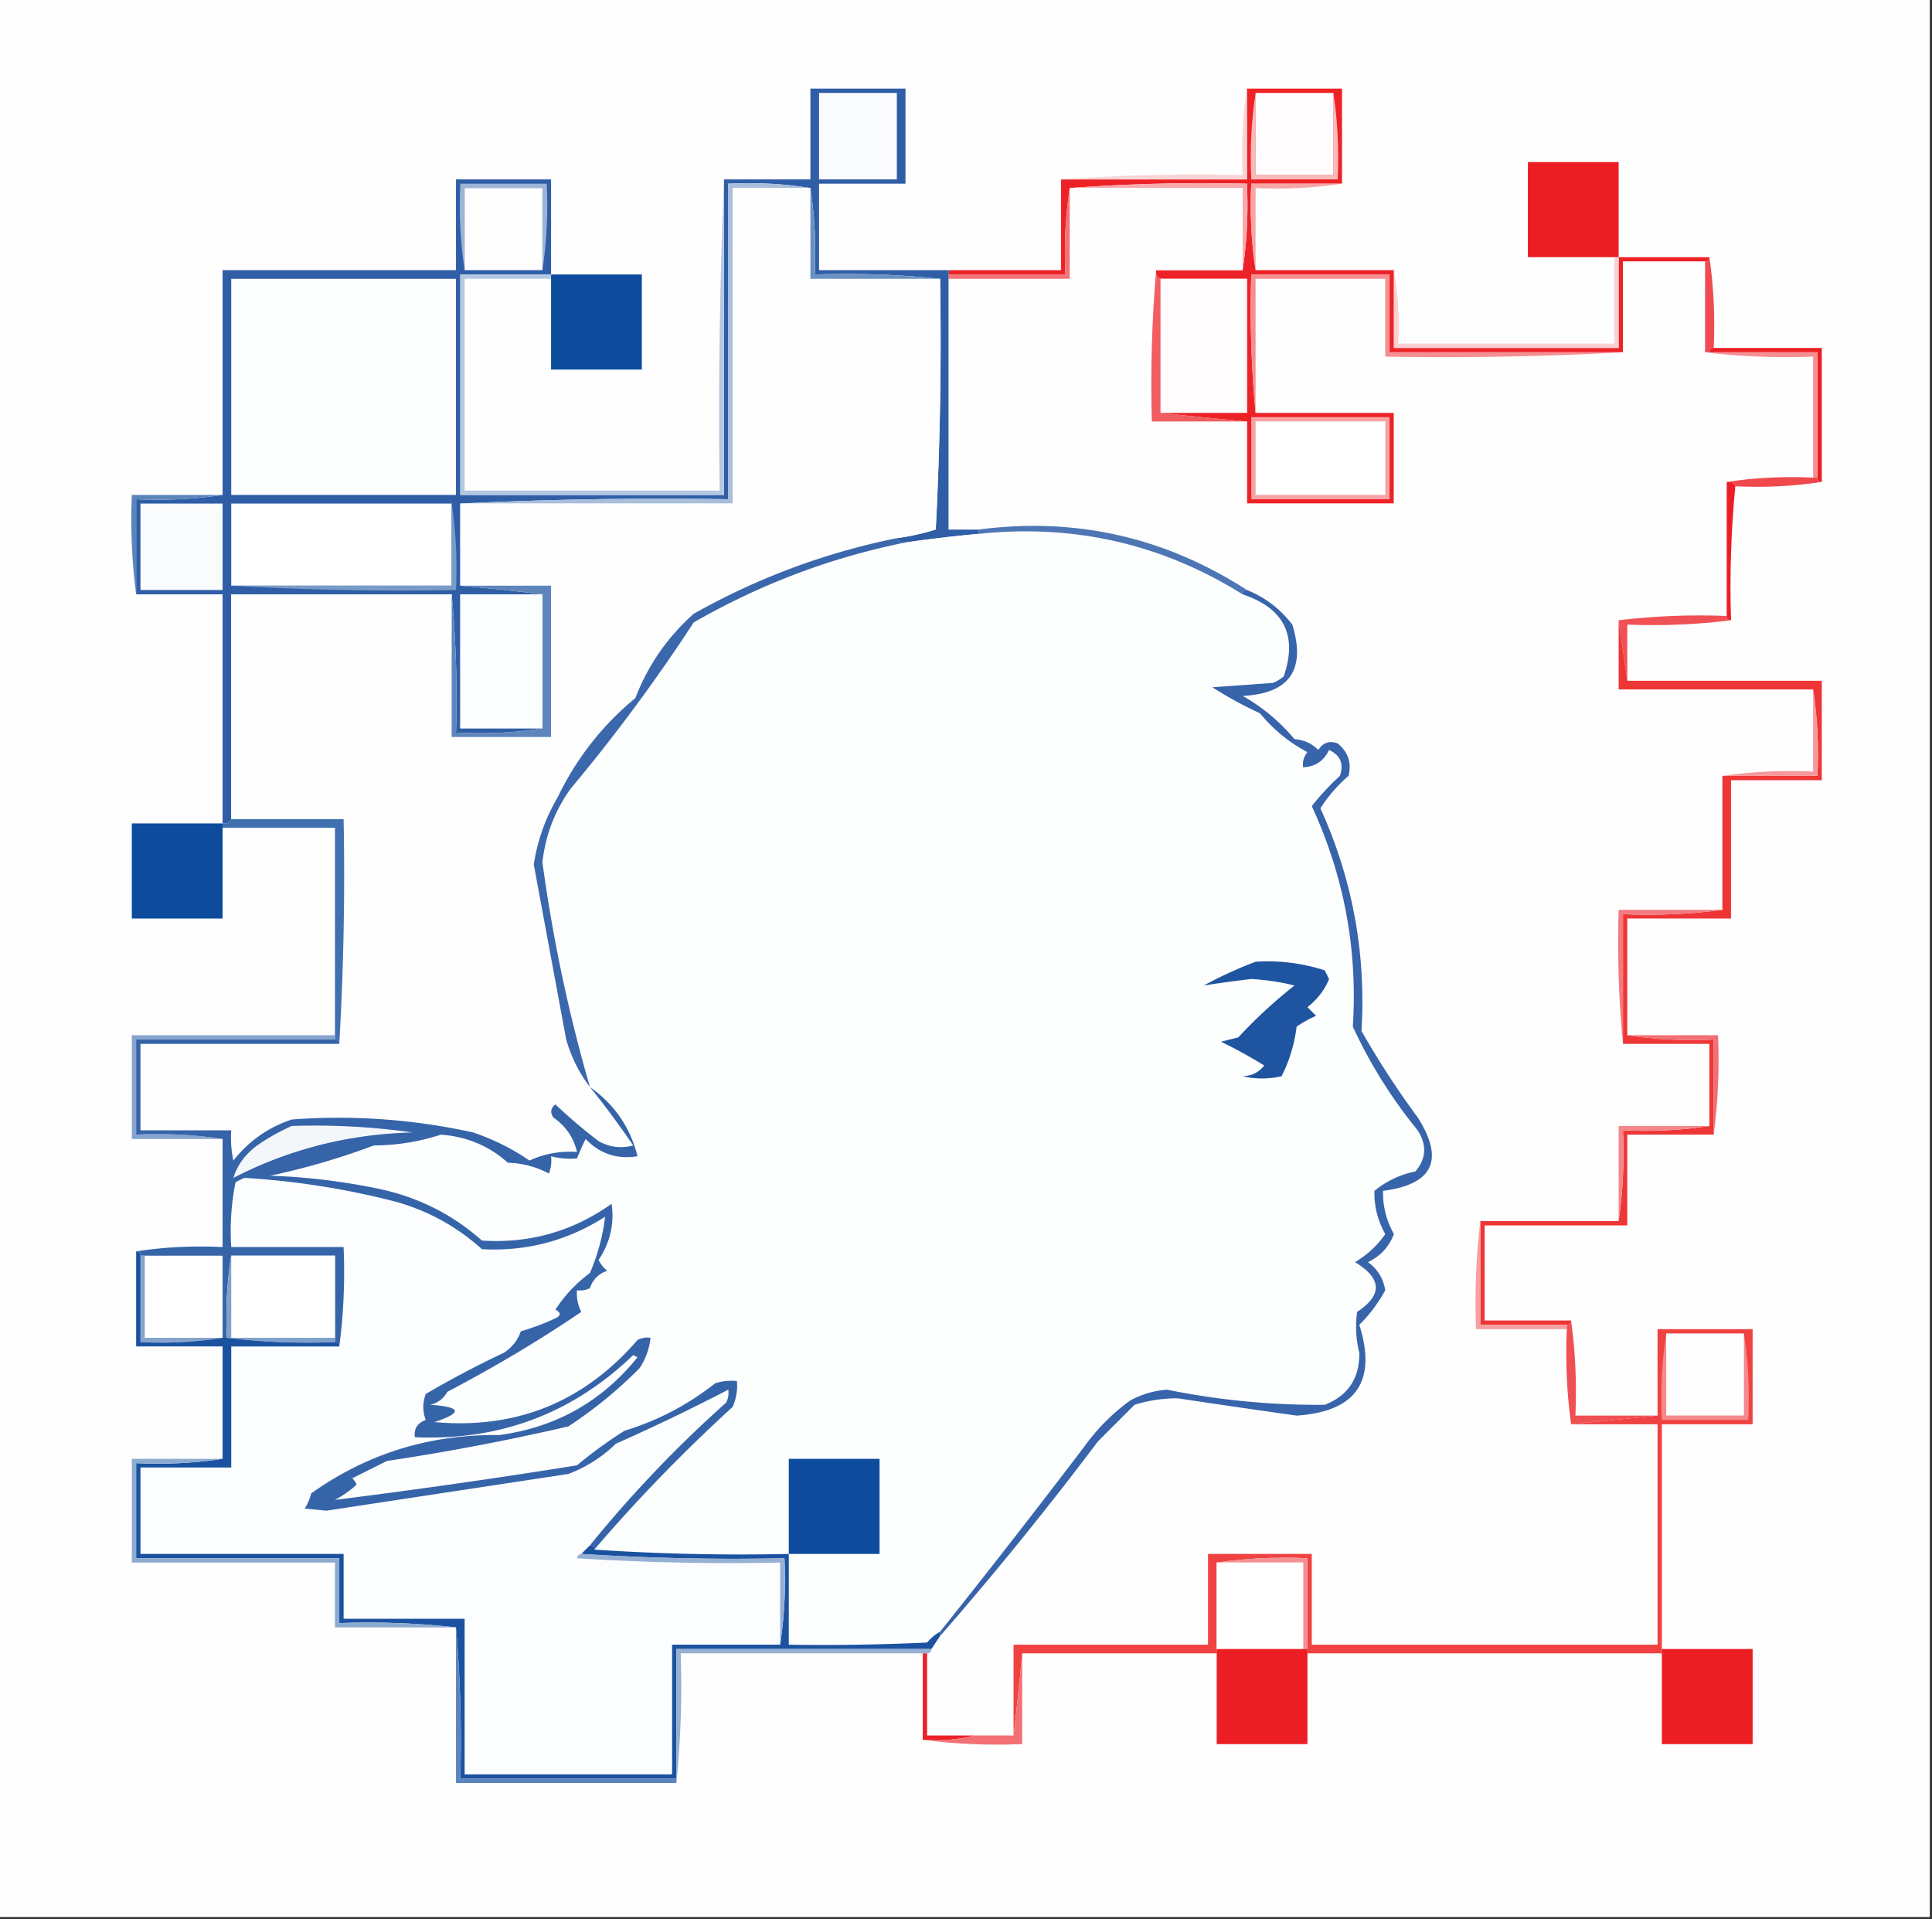
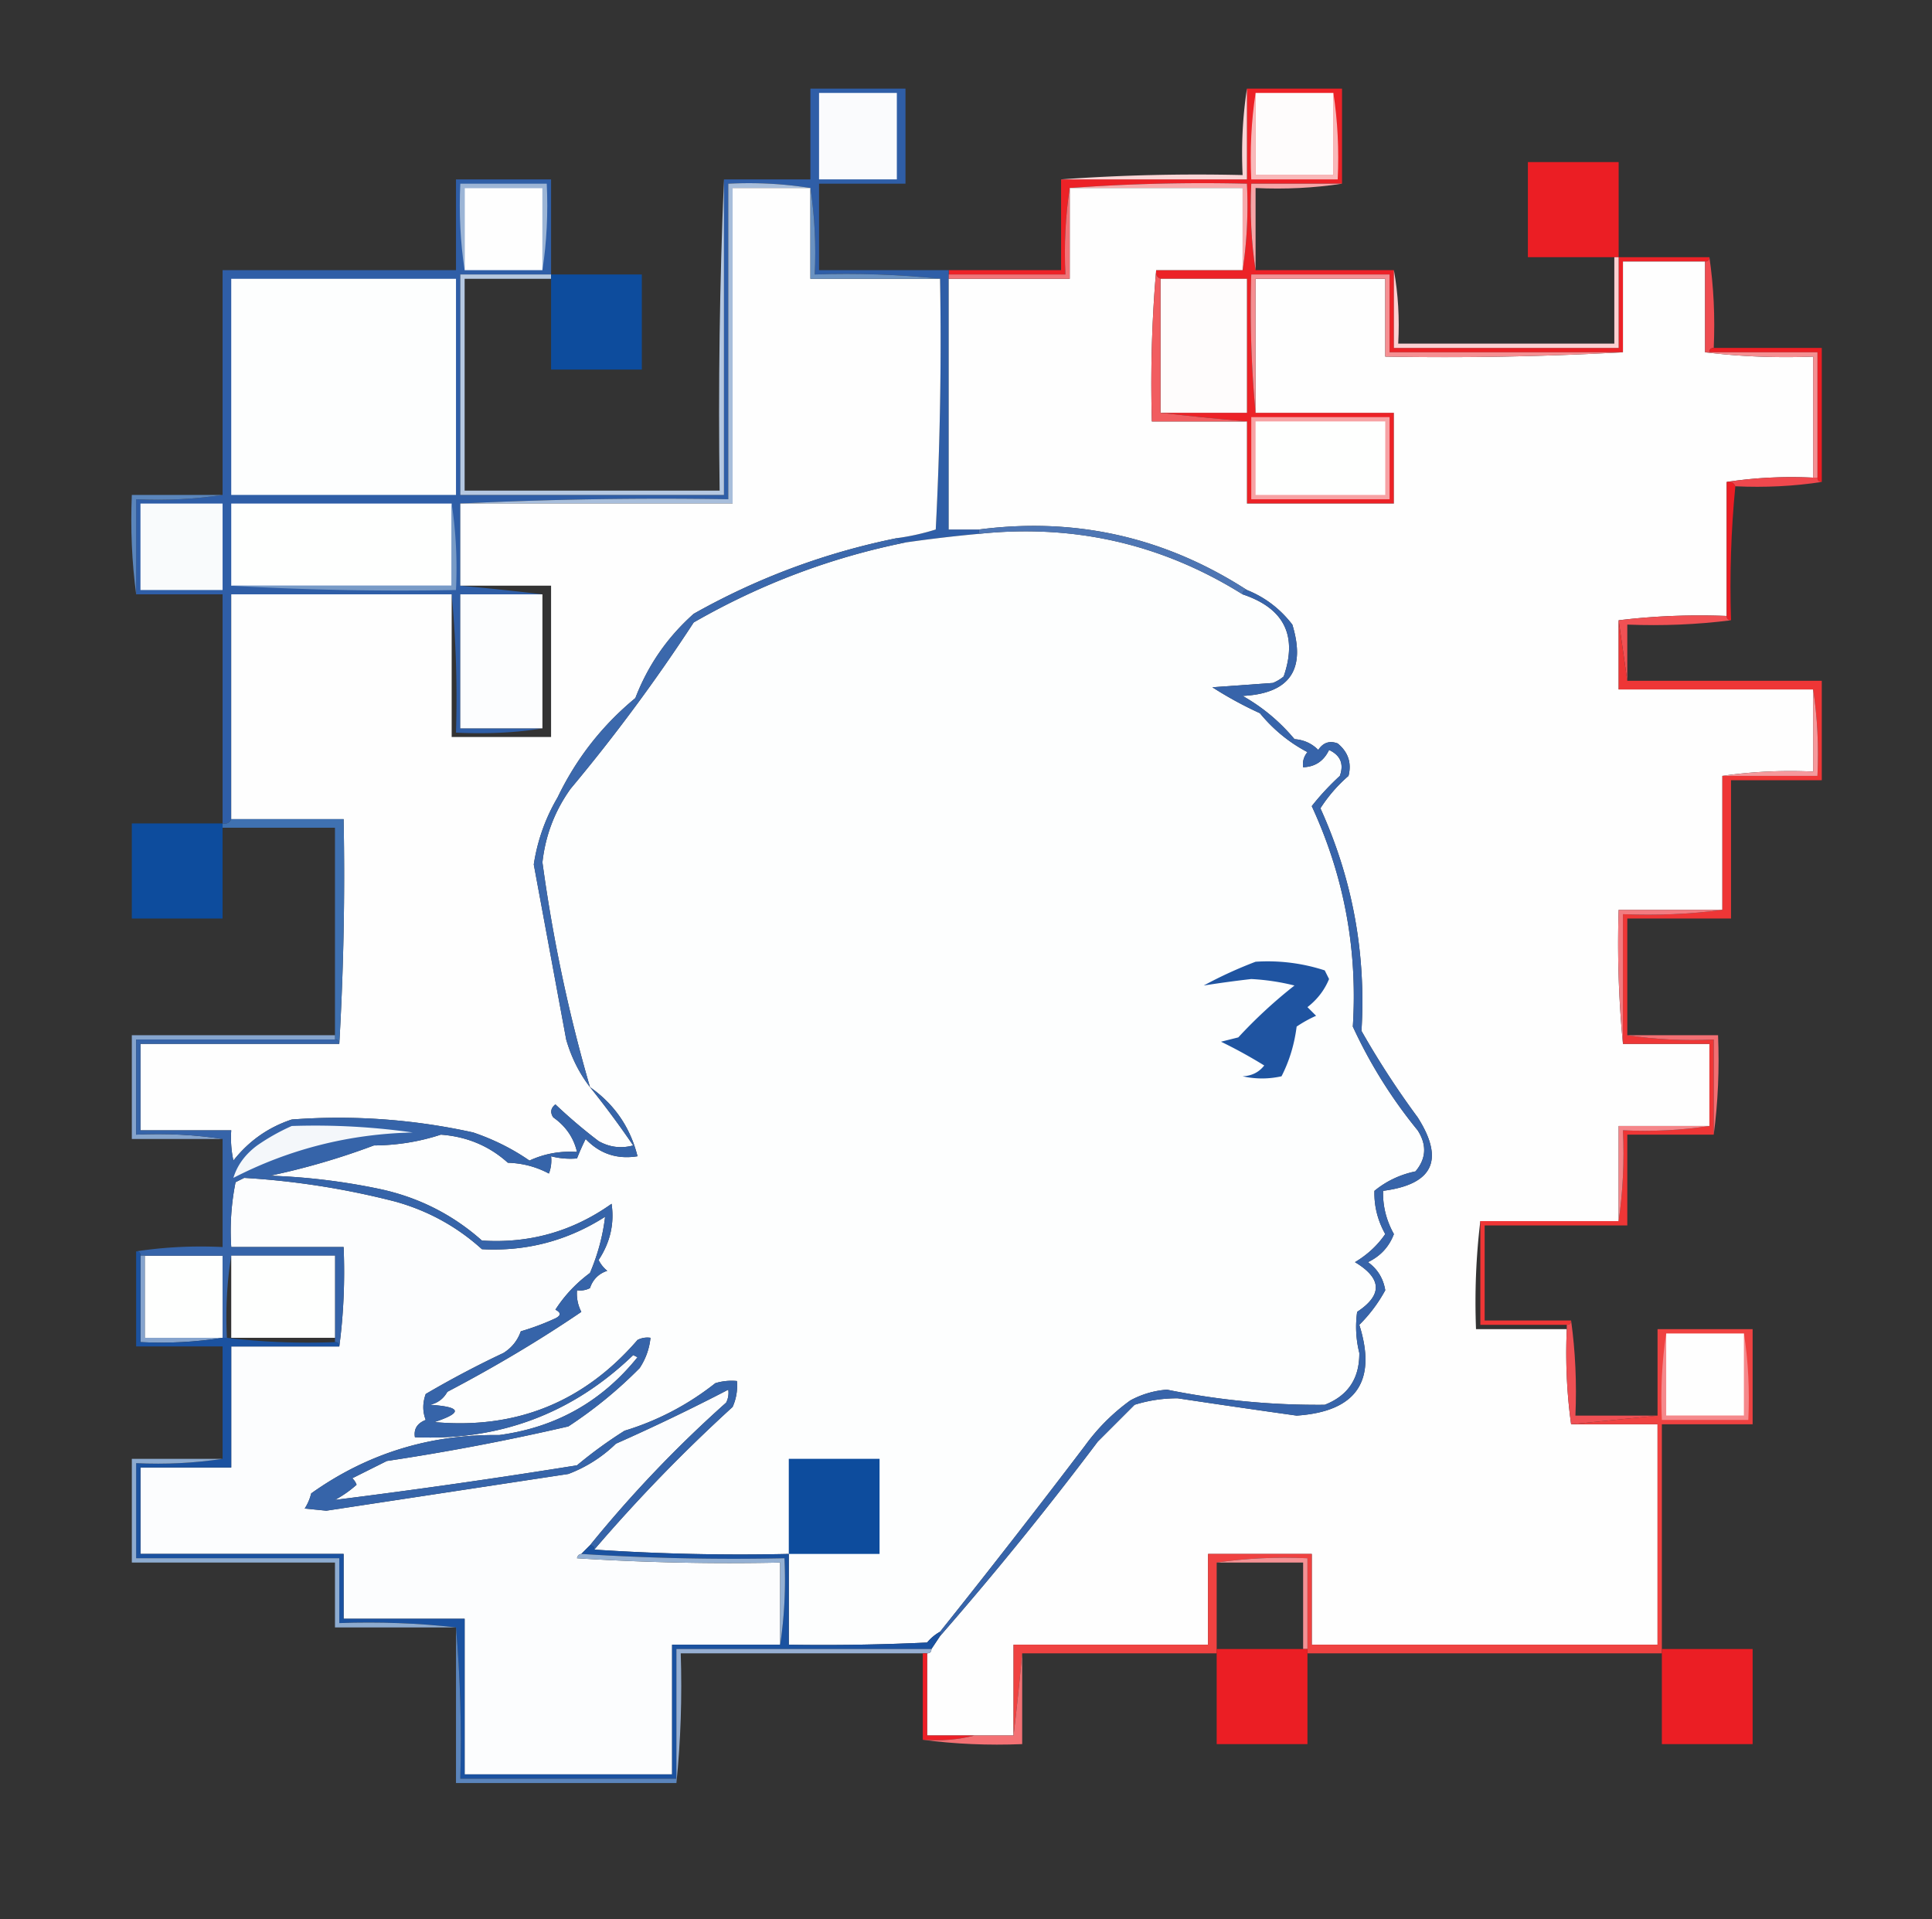
<svg xmlns="http://www.w3.org/2000/svg" width="447" height="444" style="shape-rendering:geometricPrecision;text-rendering:geometricPrecision;image-rendering:optimizeQuality;fill-rule:evenodd;clip-rule:evenodd">
  <rect width="100%" height="100%" fill="#333333" stroke="none" />
-   <path style="opacity:1" fill="#fefefe" d="M-.5-.5h447v444H-.5V-.5z" />
  <path style="opacity:1" fill="#ec2227" d="M288.5 20.5h22v22h-21c-.324 6.854.009 13.521 1 20h32v18h52v-21h21c0 .667-.333 1-1 1h-19v21h-54v-18h-32c-.328 10.846.006 21.513 1 32h32v21h-34v-19c-7.24-.632-13.907-1.3-20-2h20v-31h-20c-.838-.342-1.172-1.008-1-2h20c.991-6.479 1.324-13.146 1-20a420.86 420.86 0 0 0-41 1c-.991 6.479-1.324 13.146-1 20h-27v-1h26v-21h43v-21z" />
  <path style="opacity:1" fill="#eb1e24" d="M374.5 59.5h-21v-22h21v22z" />
  <path style="opacity:1" fill="#fad5d6" d="M288.5 20.5v21h-43a441.612 441.612 0 0 1 42-1c-.324-6.854.009-13.521 1-20z" />
  <path style="opacity:1" fill="#f9b9ba" d="M290.5 21.5v19h18v-19c.991 6.479 1.324 13.146 1 20h-20c-.324-6.854.009-13.521 1-20z" />
  <path style="opacity:1" fill="#fefcfc" d="M290.5 21.5h18v19h-18v-19z" />
  <path style="opacity:1" fill="#2f5ea7" d="M219.5 62.5v60h7v1a331.824 331.824 0 0 0-17 2c-.992.172-1.658-.162-2-1a54.293 54.293 0 0 0 9-2c1-19.322 1.333-38.655 1-58-9.486-.994-19.152-1.327-29-1 .324-6.854-.009-13.521-1-20-6.145-.99-12.478-1.324-19-1v73a961.42 961.42 0 0 0-62 1v19c6.907.631 13.24 1.297 19 2h-19v31h19c-5.908.999-12.574 1.333-20 1 .328-10.846-.006-21.513-1-32h-51v52c-.342.838-1.008 1.172-2 1v-53h-20v-22c6.854.324 13.521-.009 20-1v-52h54v-21h22v22h-21v51h61v-73h20v-21h22v22h-20v20h30z" />
  <path style="opacity:1" fill="#fafbfd" d="M189.5 21.5h18v20h-18v-20z" />
  <path style="opacity:1" fill="#f8aaac" d="M247.5 43.5a420.86 420.86 0 0 1 41-1c.324 6.854-.009 13.521-1 20v-19h-40z" />
  <path style="opacity:1" fill="#a8bedb" d="M187.5 43.5h-18v73h-63a961.42 961.42 0 0 1 62-1v-73c6.522-.324 12.855.01 19 1z" />
  <path style="opacity:1" fill="#fefefe" d="M187.5 43.5v21h30c.333 19.345 0 38.678-1 58a54.293 54.293 0 0 1-9 2c-16.598 3.365-32.264 9.199-47 17.5-6.09 5.419-10.59 11.919-13.5 19.5-7.667 6.319-13.667 13.986-18 23a43.154 43.154 0 0 0-5.5 15.5l7.5 40.5c1.188 4.113 3.021 7.78 5.5 11a212.685 212.685 0 0 1 10 13.5c-2.803.755-5.47.422-8-1a120.678 120.678 0 0 1-10-8.5c-1.083.865-1.249 1.865-.5 3 2.903 2.046 4.736 4.713 5.5 8-3.901-.255-7.568.412-11 2-3.937-2.723-8.27-4.89-13-6.5a144.287 144.287 0 0 0-42-3c-5.43 1.802-9.93 4.969-13.5 9.5a24.939 24.939 0 0 1-.5-7h-21v-20h46a676.57 676.57 0 0 0 1-52h-26v-52h51v33h23v-35h-21v-19h63v-73h18zM247.5 43.5h40v19h-20c-.995 11.488-1.328 23.155-1 35h22v19h34v-21h-32v-31h30v18c18.508.33 36.841-.003 55-1v-21h19v21c8.15.993 16.483 1.326 25 1v28c-6.854-.324-13.521.009-20 1v31c-8.517-.326-16.85.007-25 1v16h45v19c-7.187-.325-14.187.009-21 1v31h-24c-.328 10.514.006 20.847 1 31h20v19h-21v22h-32c-.993 8.15-1.326 16.483-1 25h21c-.325 7.519.008 14.852 1 22h20v51h-80v-21h-24v21h-45v21h-20v-19c.667 0 1-.333 1-1l2-3a798.814 798.814 0 0 0 36.5-45l8.5-8.5a32.614 32.614 0 0 1 10-1.5 2706.068 2706.068 0 0 0 27.5 4c13.782-.935 18.615-7.935 14.5-21a34.272 34.272 0 0 0 6-8c-.455-2.751-1.789-4.918-4-6.5 2.894-1.392 4.894-3.559 6-6.5-1.766-3.168-2.599-6.501-2.5-10 11.587-1.506 14.253-7.173 8-17a199.073 199.073 0 0 1-13-20c1.087-17.978-2.079-35.145-9.5-51.5a34.517 34.517 0 0 1 6.5-7.5c.755-2.997-.078-5.497-2.5-7.5-1.867-.711-3.367-.211-4.5 1.5-1.491-1.504-3.324-2.337-5.5-2.5-3.416-4.087-7.416-7.42-12-10 10.862-.55 14.695-6.05 11.5-16.5-2.809-3.65-6.309-6.317-10.5-8-18.979-12.245-39.646-16.912-62-14h-7v-58h28v-21z" />
  <path style="opacity:1" fill="#f7a5a7" d="M310.5 42.5c-6.479.99-13.146 1.324-20 1v19c-.991-6.479-1.324-13.146-1-20h21z" />
  <path style="opacity:1" fill="#9cb5d6" d="M125.5 62.5v-19h-18v19c-.991-6.479-1.324-13.146-1-20h20c.324 6.854-.009 13.521-1 20z" />
  <path style="opacity:1" fill="#fefefe" d="M125.5 62.5h-18v-19h18v19z" />
  <path style="opacity:1" fill="#ef4c51" d="M395.5 59.5c.991 6.813 1.325 13.813 1 21-.667 0-1 .333-1 1h-1v-21c.667 0 1-.333 1-1z" />
  <path style="opacity:1" fill="#6a92c2" d="M187.5 43.5c.991 6.479 1.324 13.146 1 20 9.848-.327 19.514.006 29 1h-30v-21z" />
  <path style="opacity:1" fill="#f27377" d="M247.5 43.5v21h-28v-1h27c-.324-6.854.009-13.521 1-20z" />
  <path style="opacity:1" fill="#fdfefe" d="M53.5 64.5h52v50h-52v-50z" />
  <path style="opacity:1" fill="#fefcfc" d="M268.5 64.5h20v31h-20v-31z" />
  <path style="opacity:1" fill="#f15d60" d="M267.5 62.5c-.172.992.162 1.658 1 2v31c6.093.7 12.76 1.368 20 2h-22c-.328-11.845.005-23.512 1-35z" />
  <path style="opacity:1" fill="#fcd0d1" d="M373.5 59.5h1v21h-52v-18c.989 5.475 1.322 11.142 1 17h50v-20z" />
  <path style="opacity:1" fill="#eb1e24" d="M395.5 81.5c0-.667.333-1 1-1h25v31c-.667 0-1-.333-1-1v-29h-25z" />
  <path style="opacity:1" fill="#f58f92" d="M375.5 81.5a756.853 756.853 0 0 1-55 1v-18h-30v31c-.994-10.487-1.328-21.154-1-32h32v18h54zM394.5 81.5h26v29h-1v-28c-8.517.326-16.85-.007-25-1z" />
  <path style="opacity:1" fill="#ec1e25" d="M399.5 111.5c.992-.172 1.658.162 2 1-.994 10.153-1.328 20.486-1 31-.667 0-1-.333-1-1v-31z" />
  <path style="opacity:1" fill="#ef484d" d="M399.5 111.5c6.479-.991 13.146-1.324 20-1h1c0 .667.333 1 1 1-6.479.991-13.146 1.324-20 1-.342-.838-1.008-1.172-2-1z" />
  <path style="opacity:1" fill="#b5c8e1" d="M167.5 41.5v73h-61v-51h21v1h-20v49h59c-.331-24.172.002-48.172 1-72z" />
  <path style="opacity:1" fill="#0d4c9d" d="M127.5 63.5h21v22h-21v-22z" />
  <path style="opacity:1" fill="#f7a2a4" d="M289.5 96.5h32v19h-32v-19z" />
  <path style="opacity:1" fill="#fefffe" d="M290.5 97.5h30v17h-30v-17z" />
  <path style="opacity:1" fill="#5a85bb" d="M51.5 114.5c-6.479.991-13.146 1.324-20 1v22c-.992-7.482-1.325-15.148-1-23h21z" />
  <path style="opacity:1" fill="#f9fbfc" d="M32.5 116.5h19v20h-19v-20z" />
  <path style="opacity:1" fill="#fefffe" d="M104.5 116.5v19h-51v-19h51z" />
  <path style="opacity:1" fill="#fdfefe" d="M226.5 123.5c22.033-2.313 42.366 2.353 61 14 9.603 3.206 12.77 9.539 9.5 19a9.454 9.454 0 0 1-2.5 1.5l-14 1a87.45 87.45 0 0 0 11 6c3.108 3.784 6.775 6.784 11 9-.837 1.011-1.17 2.178-1 3.5 2.772-.095 4.772-1.429 6-4 2.644 1.241 3.477 3.241 2.5 6-2.444 2.254-4.611 4.587-6.5 7 7.474 16.176 10.641 33.176 9.5 51a111.786 111.786 0 0 0 15 24c2.157 3.365 1.991 6.532-.5 9.5-3.562.739-6.728 2.239-9.5 4.5-.099 3.499.734 6.832 2.5 10-1.775 2.603-4.108 4.77-7 6.5 6.25 3.76 6.417 7.593.5 11.5a24.905 24.905 0 0 0 .5 9.5c.06 5.895-2.607 9.895-8 12a175.096 175.096 0 0 1-36.5-3.5 20.9 20.9 0 0 0-8.5 2.5 46.578 46.578 0 0 0-10.5 10.5 2209.529 2209.529 0 0 1-33.5 43 10.515 10.515 0 0 0-3 2.5c-10.661.5-21.328.667-32 .5v-21a507.055 507.055 0 0 1-45-1 373.517 373.517 0 0 1 32-33 11.988 11.988 0 0 0 1-6 12.93 12.93 0 0 0-5 .5c-6.331 4.999-13.331 8.665-21 11a102.264 102.264 0 0 0-11 8 1620.346 1620.346 0 0 1-56 8 26.107 26.107 0 0 0 5-3.5 3.646 3.646 0 0 0-1-1.5l8-4a542.353 542.353 0 0 0 42-8 100.815 100.815 0 0 0 16.5-13.5c1.411-2.15 2.245-4.484 2.5-7a4.934 4.934 0 0 0-3 .5c-12.409 14.37-28.075 20.704-47 19 6.619-2.183 6.286-3.517-1-4 1.791-.415 3.124-1.415 4-3 11.185-5.877 21.518-12.044 31-18.5a9.108 9.108 0 0 1-1-5 4.934 4.934 0 0 0 3-.5c.667-2 2-3.333 4-4a7.248 7.248 0 0 1-2-2.5c2.675-4.058 3.675-8.391 3-13-8.994 6.387-18.994 9.22-30 8.5-6.884-6.109-14.884-10.109-24-12a147.65 147.65 0 0 0-25-3 165.689 165.689 0 0 0 24-7c5.382-.039 10.549-.872 15.5-2.5 6.025.446 11.192 2.612 15.5 6.5 3.403.1 6.57.934 9.5 2.5a8.43 8.43 0 0 0 .5-4 17.65 17.65 0 0 0 6 .5 54.628 54.628 0 0 1 2-4.5c3.262 3.425 7.262 4.758 12 4-1.683-6.701-5.35-12.035-11-16-4.926-16.956-8.592-34.29-11-52 .685-6.221 2.852-11.888 6.5-17a405.447 405.447 0 0 0 28.5-38.5c15.426-8.86 31.759-15.027 49-18.5a331.824 331.824 0 0 1 17-2z" />
  <path style="opacity:1" fill="#4e76b4" d="M288.5 136.5c-.667 0-1 .333-1 1-18.634-11.647-38.967-16.313-61-14v-1c22.354-2.912 43.021 1.755 62 14z" />
  <path style="opacity:1" fill="#789bc7" d="M104.5 116.5c.991 6.479 1.324 13.146 1 20a676.415 676.415 0 0 1-52-1h51v-19z" />
-   <path style="opacity:1" fill="#5e86bc" d="M106.5 135.5h21v35h-23v-33c.994 10.487 1.328 21.154 1 32 7.426.333 14.092-.001 20-1v-31c-5.76-.703-12.093-1.369-19-2z" />
  <path style="opacity:1" fill="#fcfdfe" d="M125.5 137.5v31h-19v-31h19z" />
  <path style="opacity:1" fill="#f05154" d="M374.5 143.5c8.15-.993 16.483-1.326 25-1 0 .667.333 1 1 1-7.816.992-15.816 1.326-24 1v13l-2-14z" />
  <path style="opacity:1" fill="#ee3636" d="m374.5 143.5 2 14h45v23h-21v32h-24v27c6.479.991 13.146 1.324 20 1v22h-20v21h-33v22h20c0 .667-.333 1-1 1h-20v-24h32c.991-6.813 1.325-13.813 1-21 6.854.324 13.521-.009 20-1v-19h-20v-30c7.852.325 15.518-.008 23-1v-31h22c.324-6.854-.009-13.521-1-20h-45v-16z" />
  <path style="opacity:1" fill="#3b68ac" d="M207.5 124.5c.342.838 1.008 1.172 2 1-17.241 3.473-33.574 9.64-49 18.5a405.447 405.447 0 0 1-28.5 38.5c-3.648 5.112-5.815 10.779-6.5 17 2.408 17.71 6.074 35.044 11 52-2.479-3.22-4.312-6.887-5.5-11l-7.5-40.5a43.154 43.154 0 0 1 5.5-15.5c4.333-9.014 10.333-16.681 18-23 2.91-7.581 7.41-14.081 13.5-19.5 14.736-8.301 30.402-14.135 47-17.5z" />
  <path style="opacity:1" fill="#f6999c" d="M419.5 159.5c.991 6.479 1.324 13.146 1 20h-22c6.813-.991 13.813-1.325 21-1v-19z" />
  <path style="opacity:1" fill="#0d4c9d" d="M51.5 190.5v22h-21v-22h21z" />
  <path style="opacity:1" fill="#3f71b1" d="M53.5 189.5h26a676.57 676.57 0 0 1-1 52c0-.667-.333-1-1-1v-49h-26v-1c.992.172 1.658-.162 2-1z" />
  <path style="opacity:1" fill="#3764aa" d="M287.5 137.5c0-.667.333-1 1-1 4.191 1.683 7.691 4.35 10.5 8 3.195 10.45-.638 15.95-11.5 16.5 4.584 2.58 8.584 5.913 12 10 2.176.163 4.009.996 5.5 2.5 1.133-1.711 2.633-2.211 4.5-1.5 2.422 2.003 3.255 4.503 2.5 7.5a34.517 34.517 0 0 0-6.5 7.5c7.421 16.355 10.587 33.522 9.5 51.5a199.073 199.073 0 0 0 13 20c6.253 9.827 3.587 15.494-8 17-.099 3.499.734 6.832 2.5 10-1.106 2.941-3.106 5.108-6 6.5 2.211 1.582 3.545 3.749 4 6.5a34.272 34.272 0 0 1-6 8c4.115 13.065-.718 20.065-14.5 21a2706.068 2706.068 0 0 1-27.5-4 32.614 32.614 0 0 0-10 1.5l-8.5 8.5a798.814 798.814 0 0 1-36.5 45v-1a2209.529 2209.529 0 0 0 33.5-43 46.578 46.578 0 0 1 10.5-10.5 20.9 20.9 0 0 1 8.5-2.5 175.096 175.096 0 0 0 36.5 3.5c5.393-2.105 8.06-6.105 8-12a24.905 24.905 0 0 1-.5-9.5c5.917-3.907 5.75-7.74-.5-11.5 2.892-1.73 5.225-3.897 7-6.5-1.766-3.168-2.599-6.501-2.5-10 2.772-2.261 5.938-3.761 9.5-4.5 2.491-2.968 2.657-6.135.5-9.5a111.786 111.786 0 0 1-15-24c1.141-17.824-2.026-34.824-9.5-51 1.889-2.413 4.056-4.746 6.5-7 .977-2.759.144-4.759-2.5-6-1.228 2.571-3.228 3.905-6 4-.17-1.322.163-2.489 1-3.5-4.225-2.216-7.892-5.216-11-9a87.45 87.45 0 0 1-11-6l14-1a9.454 9.454 0 0 0 2.5-1.5c3.27-9.461.103-15.794-9.5-19z" />
  <path style="opacity:1" fill="#f37b80" d="M398.5 210.5c-7.482.992-15.148 1.325-23 1v30c-.994-10.153-1.328-20.486-1-31h24z" />
  <path style="opacity:1" fill="#1f54a1" d="M290.5 222.5a42.556 42.556 0 0 1 16 2l1 2c-1.059 2.568-2.726 4.735-5 6.5l2 2a29.517 29.517 0 0 0-4.5 2.5c-.527 4.146-1.694 7.979-3.5 11.5-3 .667-6 .667-9 0 2.119-.098 3.786-.931 5-2.5a111.446 111.446 0 0 0-10-5.5l4-1a111.557 111.557 0 0 1 13-12 52.141 52.141 0 0 0-10-1.5c-3.75.431-7.416.931-11 1.5a98.558 98.558 0 0 1 12-5.5z" />
  <path style="opacity:1" fill="#85a4cd" d="M77.5 239.5v1h-46v22c6.854-.324 13.521.009 20 1h-21v-24h47z" />
  <path style="opacity:1" fill="#f26f73" d="M376.5 239.5h21c.325 7.852-.008 15.518-1 23v-22c-6.854.324-13.521-.009-20-1z" />
  <path style="opacity:1" fill="#f5868a" d="M395.5 260.5c-6.479.991-13.146 1.324-20 1 .325 7.187-.009 14.187-1 21v-22h21z" />
  <path style="opacity:1" fill="#fcfdfe" d="m136.5 357.5-2 2c-.543.06-.876.393-1 1a553.172 553.172 0 0 0 47 1v19h-25v30h-48v-36h-28v-15h-47v-20h21v-28h25c.992-7.482 1.325-15.148 1-23h-26a57.124 57.124 0 0 1 1-15l2-1a183.66 183.66 0 0 1 35 5.5c7.567 2.115 14.234 5.782 20 11 10.291.552 19.791-1.948 28.5-7.5-.523 4.417-1.689 8.75-3.5 13-3.223 2.388-5.89 5.221-8 8.5 1.333.667 1.333 1.333 0 2a57.56 57.56 0 0 1-8 3c-.755 2.133-2.088 3.8-4 5a226.98 226.98 0 0 0-18 9.5c-.748 2.084-.748 4.084 0 6-1.975.775-2.809 2.109-2.5 4 19.624.85 36.458-5.483 50.5-19l1 .5c-8.252 10.243-18.918 16.243-32 18-16.091-.193-30.591 4.307-43.5 13.5a11.357 11.357 0 0 1-1.5 3.5l5 .5 56-8.5a31.916 31.916 0 0 0 11-7 468.085 468.085 0 0 0 26-12.5 4.934 4.934 0 0 1-.5 3 283.735 283.735 0 0 0-31.5 33z" />
  <path style="opacity:1" fill="#fefffe" d="M33.5 290.5h18v19h-18v-19z" />
  <path style="opacity:1" fill="#3664a9" d="M77.5 240.5c.667 0 1 .333 1 1h-46v20h21c-.163 2.357.003 4.69.5 7 3.57-4.531 8.07-7.698 13.5-9.5a144.287 144.287 0 0 1 42 3c4.73 1.61 9.063 3.777 13 6.5 3.432-1.588 7.099-2.255 11-2-.764-3.287-2.597-5.954-5.5-8-.749-1.135-.583-2.135.5-3a120.678 120.678 0 0 0 10 8.5c2.53 1.422 5.197 1.755 8 1a212.685 212.685 0 0 0-10-13.5c5.65 3.965 9.317 9.299 11 16-4.738.758-8.738-.575-12-4a54.628 54.628 0 0 0-2 4.5 17.65 17.65 0 0 1-6-.5 8.43 8.43 0 0 1-.5 4c-2.93-1.566-6.097-2.4-9.5-2.5-4.308-3.888-9.475-6.054-15.5-6.5-4.951 1.628-10.118 2.461-15.5 2.5a165.689 165.689 0 0 1-24 7 147.65 147.65 0 0 1 25 3c9.116 1.891 17.116 5.891 24 12 11.006.72 21.006-2.113 30-8.5.675 4.609-.325 8.942-3 13a7.248 7.248 0 0 0 2 2.5c-2 .667-3.333 2-4 4a4.934 4.934 0 0 1-3 .5 9.108 9.108 0 0 0 1 5c-9.482 6.456-19.815 12.623-31 18.5-.876 1.585-2.209 2.585-4 3 7.286.483 7.619 1.817 1 4 18.925 1.704 34.591-4.63 47-19a4.934 4.934 0 0 1 3-.5c-.255 2.516-1.089 4.85-2.5 7a100.815 100.815 0 0 1-16.5 13.5 542.353 542.353 0 0 1-42 8l-8 4c.457.414.79.914 1 1.5a26.107 26.107 0 0 1-5 3.5 1620.346 1620.346 0 0 0 56-8 102.264 102.264 0 0 1 11-8c7.669-2.335 14.669-6.001 21-11a12.93 12.93 0 0 1 5-.5 11.988 11.988 0 0 1-1 6 373.517 373.517 0 0 0-32 33c0-.667-.333-1-1-1a283.735 283.735 0 0 1 31.5-33 4.934 4.934 0 0 0 .5-3 468.085 468.085 0 0 1-26 12.5 31.916 31.916 0 0 1-11 7l-56 8.5-5-.5a11.357 11.357 0 0 0 1.5-3.5c12.909-9.193 27.409-13.693 43.5-13.5 13.082-1.757 23.748-7.757 32-18l-1-.5c-14.042 13.517-30.876 19.85-50.5 19-.309-1.891.525-3.225 2.5-4-.748-1.916-.748-3.916 0-6a226.98 226.98 0 0 1 18-9.5c1.912-1.2 3.245-2.867 4-5a57.56 57.56 0 0 0 8-3c1.333-.667 1.333-1.333 0-2 2.11-3.279 4.777-6.112 8-8.5 1.811-4.25 2.977-8.583 3.5-13-8.709 5.552-18.209 8.052-28.5 7.5-5.766-5.218-12.433-8.885-20-11a183.66 183.66 0 0 0-35-5.5l-2 1a57.124 57.124 0 0 0-1 15h26c.325 7.852-.008 15.518-1 23 0-.667-.333-1-1-1v-20h-24c-.99 6.145-1.324 12.478-1 19h-1v-19h-19c0-.667-.333-1-1-1 6.479-.991 13.146-1.324 20-1v-25c-6.479-.991-13.146-1.324-20-1v-22h46z" />
  <path style="opacity:1" fill="#fefffe" d="M53.5 290.5h24v19h-24v-19z" />
  <path style="opacity:1" fill="#f4f7fa" d="M67.5 260.5c9.385-.316 18.718.184 28 1.5-14.719.34-28.552 3.84-41.5 10.5.893-2.936 2.726-5.436 5.5-7.5a48.492 48.492 0 0 1 8-4.5z" />
-   <path style="opacity:1" fill="#f79fa1" d="M342.5 282.5v24h20v1h-21c-.326-8.517.007-16.85 1-25z" />
  <path style="opacity:1" fill="#ef5054" d="M363.5 305.5c.992 7.148 1.325 14.481 1 22h19l-20 2c-.992-7.148-1.325-14.481-1-22v-1c.667 0 1-.333 1-1z" />
  <path style="opacity:1" fill="#86a4cd" d="M32.5 290.5h1v19h18c-6.145.99-12.478 1.323-19 1v-20z" />
-   <path style="opacity:1" fill="#80a1cb" d="M53.5 290.5v19h24v1c-8.517.326-16.85-.007-25-1-.324-6.522.01-12.855 1-19z" />
  <path style="opacity:1" fill="#0d4c9d" d="M182.5 359.5v-22h21v22h-21z" />
  <path style="opacity:1" fill="#1b52a0" d="M31.5 289.5c.667 0 1 .333 1 1v20c6.522.323 12.855-.01 19-1h1c8.15.993 16.483 1.326 25 1 .667 0 1 .333 1 1h-25v28h-21v20h47v15h28v36h48v-30h25c.991-6.479 1.324-13.146 1-20a552.805 552.805 0 0 1-47-1l2-2c.667 0 1 .333 1 1a507.055 507.055 0 0 0 45 1v21c10.672.167 21.339 0 32-.5a10.515 10.515 0 0 1 3-2.5v1l-2 3h-59v30h-50c.328-11.845-.005-23.512-1-35-8.818-.993-17.818-1.327-27-1v-15h-47v-22c6.854.324 13.521-.009 20-1v-26h-20v-22z" />
  <path style="opacity:1" fill="#8dabd0" d="M51.5 337.5c-6.479.991-13.146 1.324-20 1v22h47v15c9.182-.327 18.182.007 27 1h-28v-15h-47v-24h21z" />
  <path style="opacity:1" fill="#94b0d3" d="M134.5 359.5a552.805 552.805 0 0 0 47 1c.324 6.854-.009 13.521-1 20v-19a553.172 553.172 0 0 1-47-1c.124-.607.457-.94 1-1z" />
  <path style="opacity:1" fill="#ef4241" d="M384.5 381.5v1h-82v-22c-7.187-.325-14.187.009-21 1v21h-45c-.631 6.907-1.297 13.24-2 19v-21h45v-21h24v21h80v-51h-20l20-2v-20h22v22h-21v52z" />
  <path style="opacity:1" fill="#f59194" d="M281.5 361.5c6.813-.991 13.813-1.325 21-1v21h-1v-20h-20z" />
-   <path style="opacity:1" fill="#fefffe" d="M281.5 361.5h20v20h-20v-20z" />
  <path style="opacity:1" fill="#f5898c" d="M385.5 308.5v19h18v-19c.991 6.479 1.324 13.146 1 20h-20c-.324-6.854.009-13.521 1-20z" />
  <path style="opacity:1" fill="#fefefe" d="M385.5 308.5h18v19h-18v-19z" />
  <path style="opacity:1" fill="#eb1e24" d="M281.5 381.5h21v22h-21v-22zM384.5 381.5h21v22h-21v-22z" />
  <path style="opacity:1" fill="#96afd2" d="M215.5 381.5c0 .667-.333 1-1 1h-57c.327 10.181-.006 20.181-1 30v-31h59z" />
  <path style="opacity:1" fill="#ec1f26" d="M213.5 382.5h1v19h11c-3.798.983-7.798 1.317-12 1v-20z" />
  <path style="opacity:1" fill="#f37174" d="M236.5 382.5v21c-7.852.325-15.518-.008-23-1 4.202.317 8.202-.017 12-1h9c.703-5.76 1.369-12.093 2-19z" />
  <path style="opacity:1" fill="#5b85bc" d="M105.5 376.5c.995 11.488 1.328 23.155 1 35h50v1h-51v-36z" />
</svg>